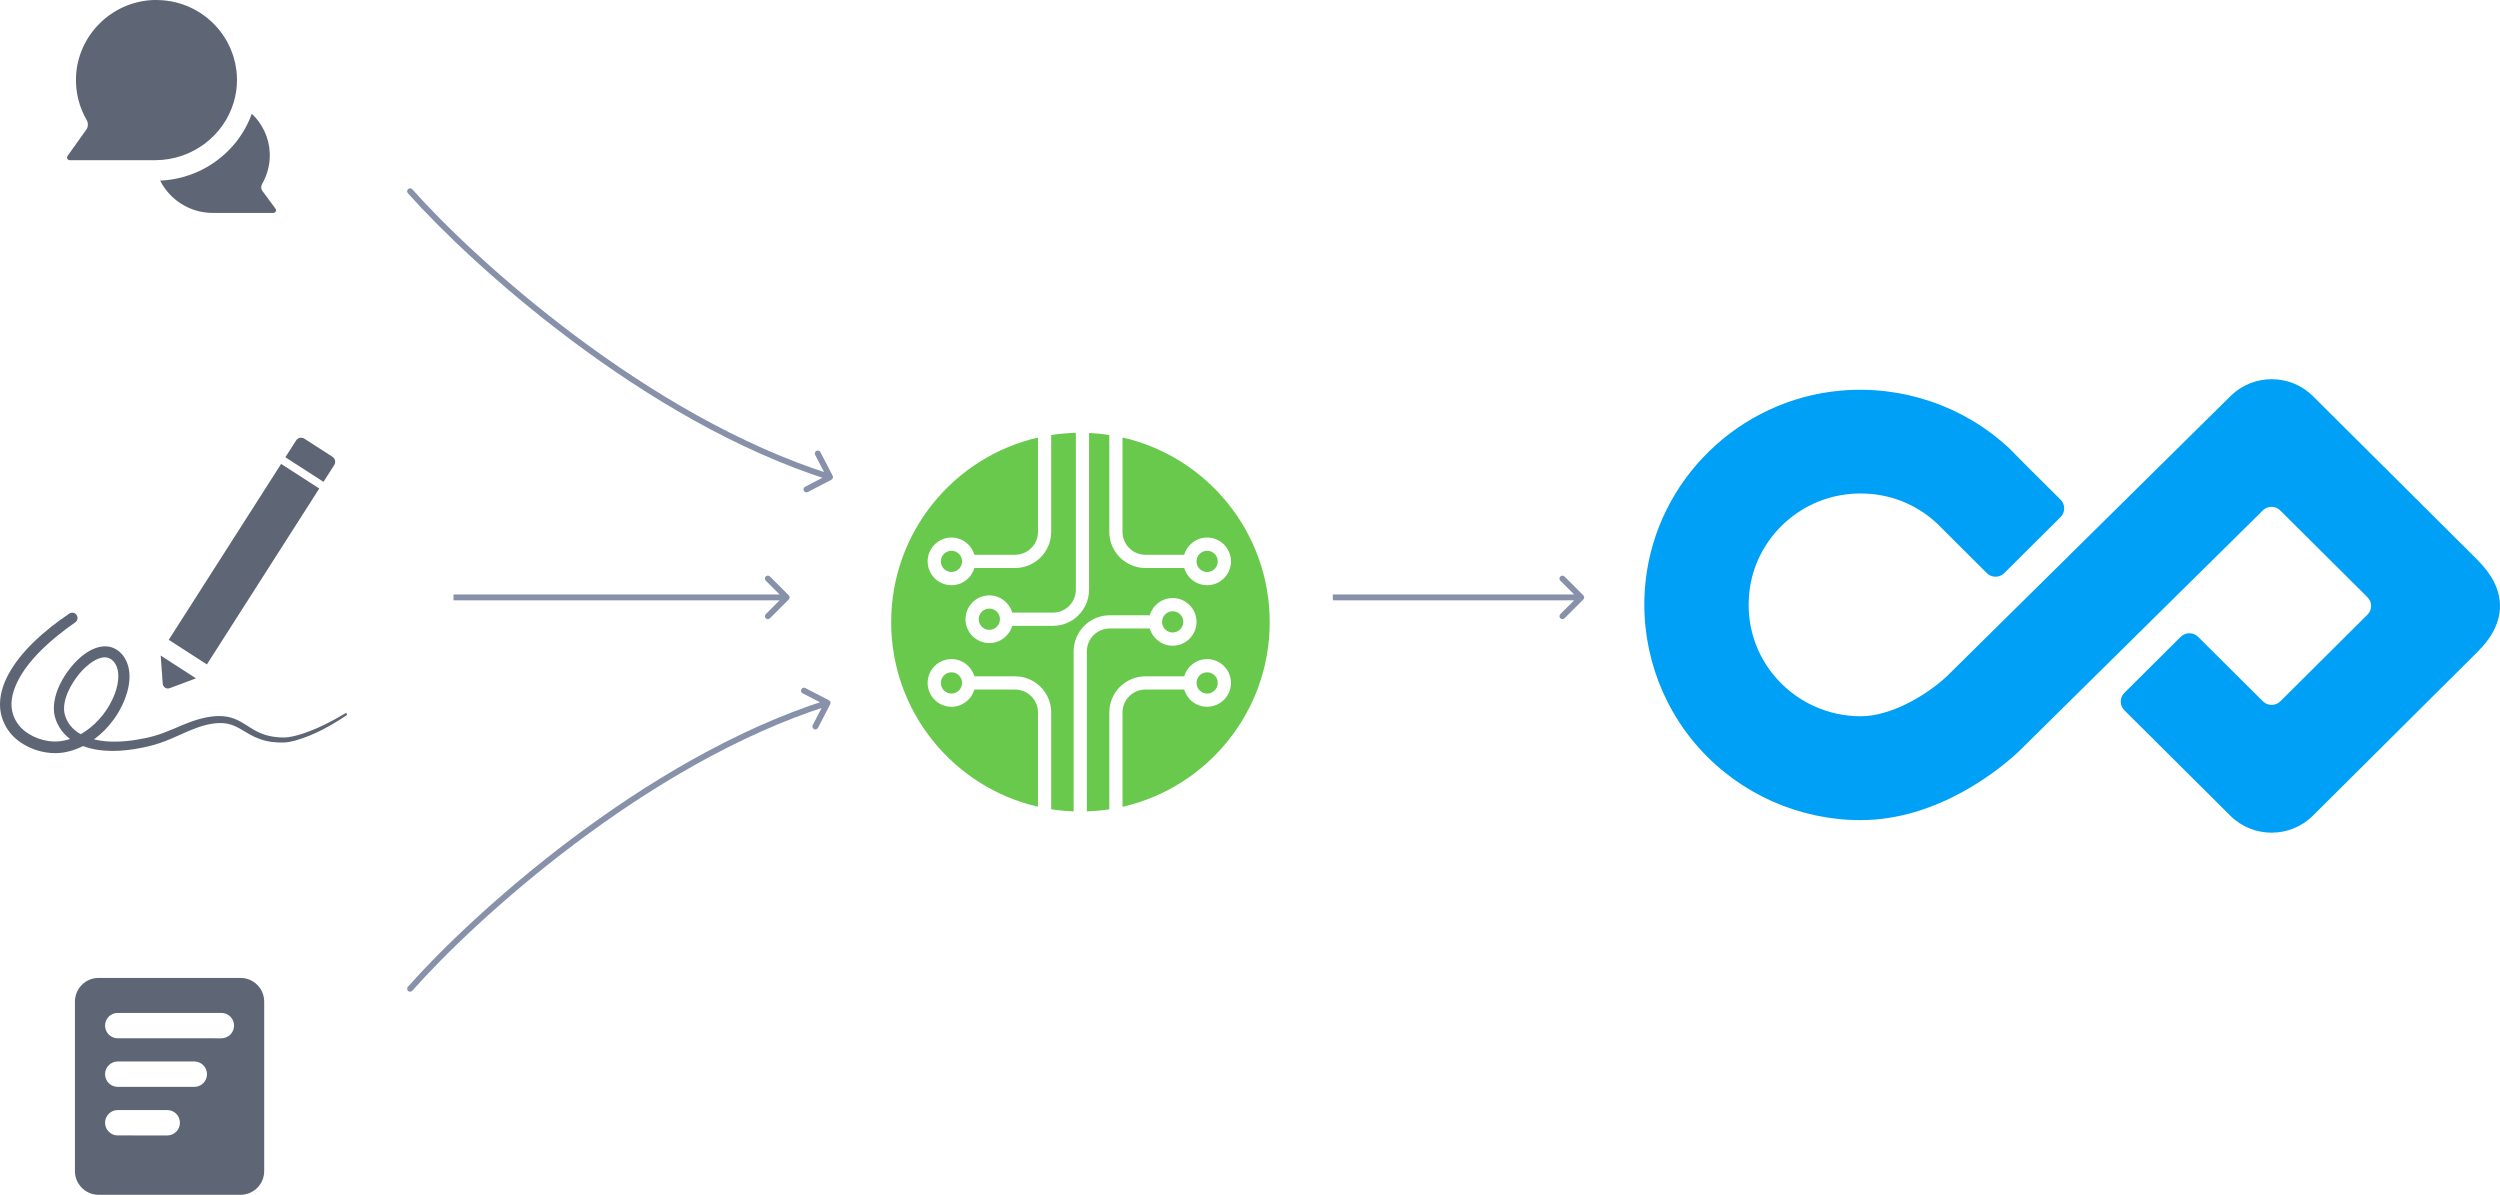
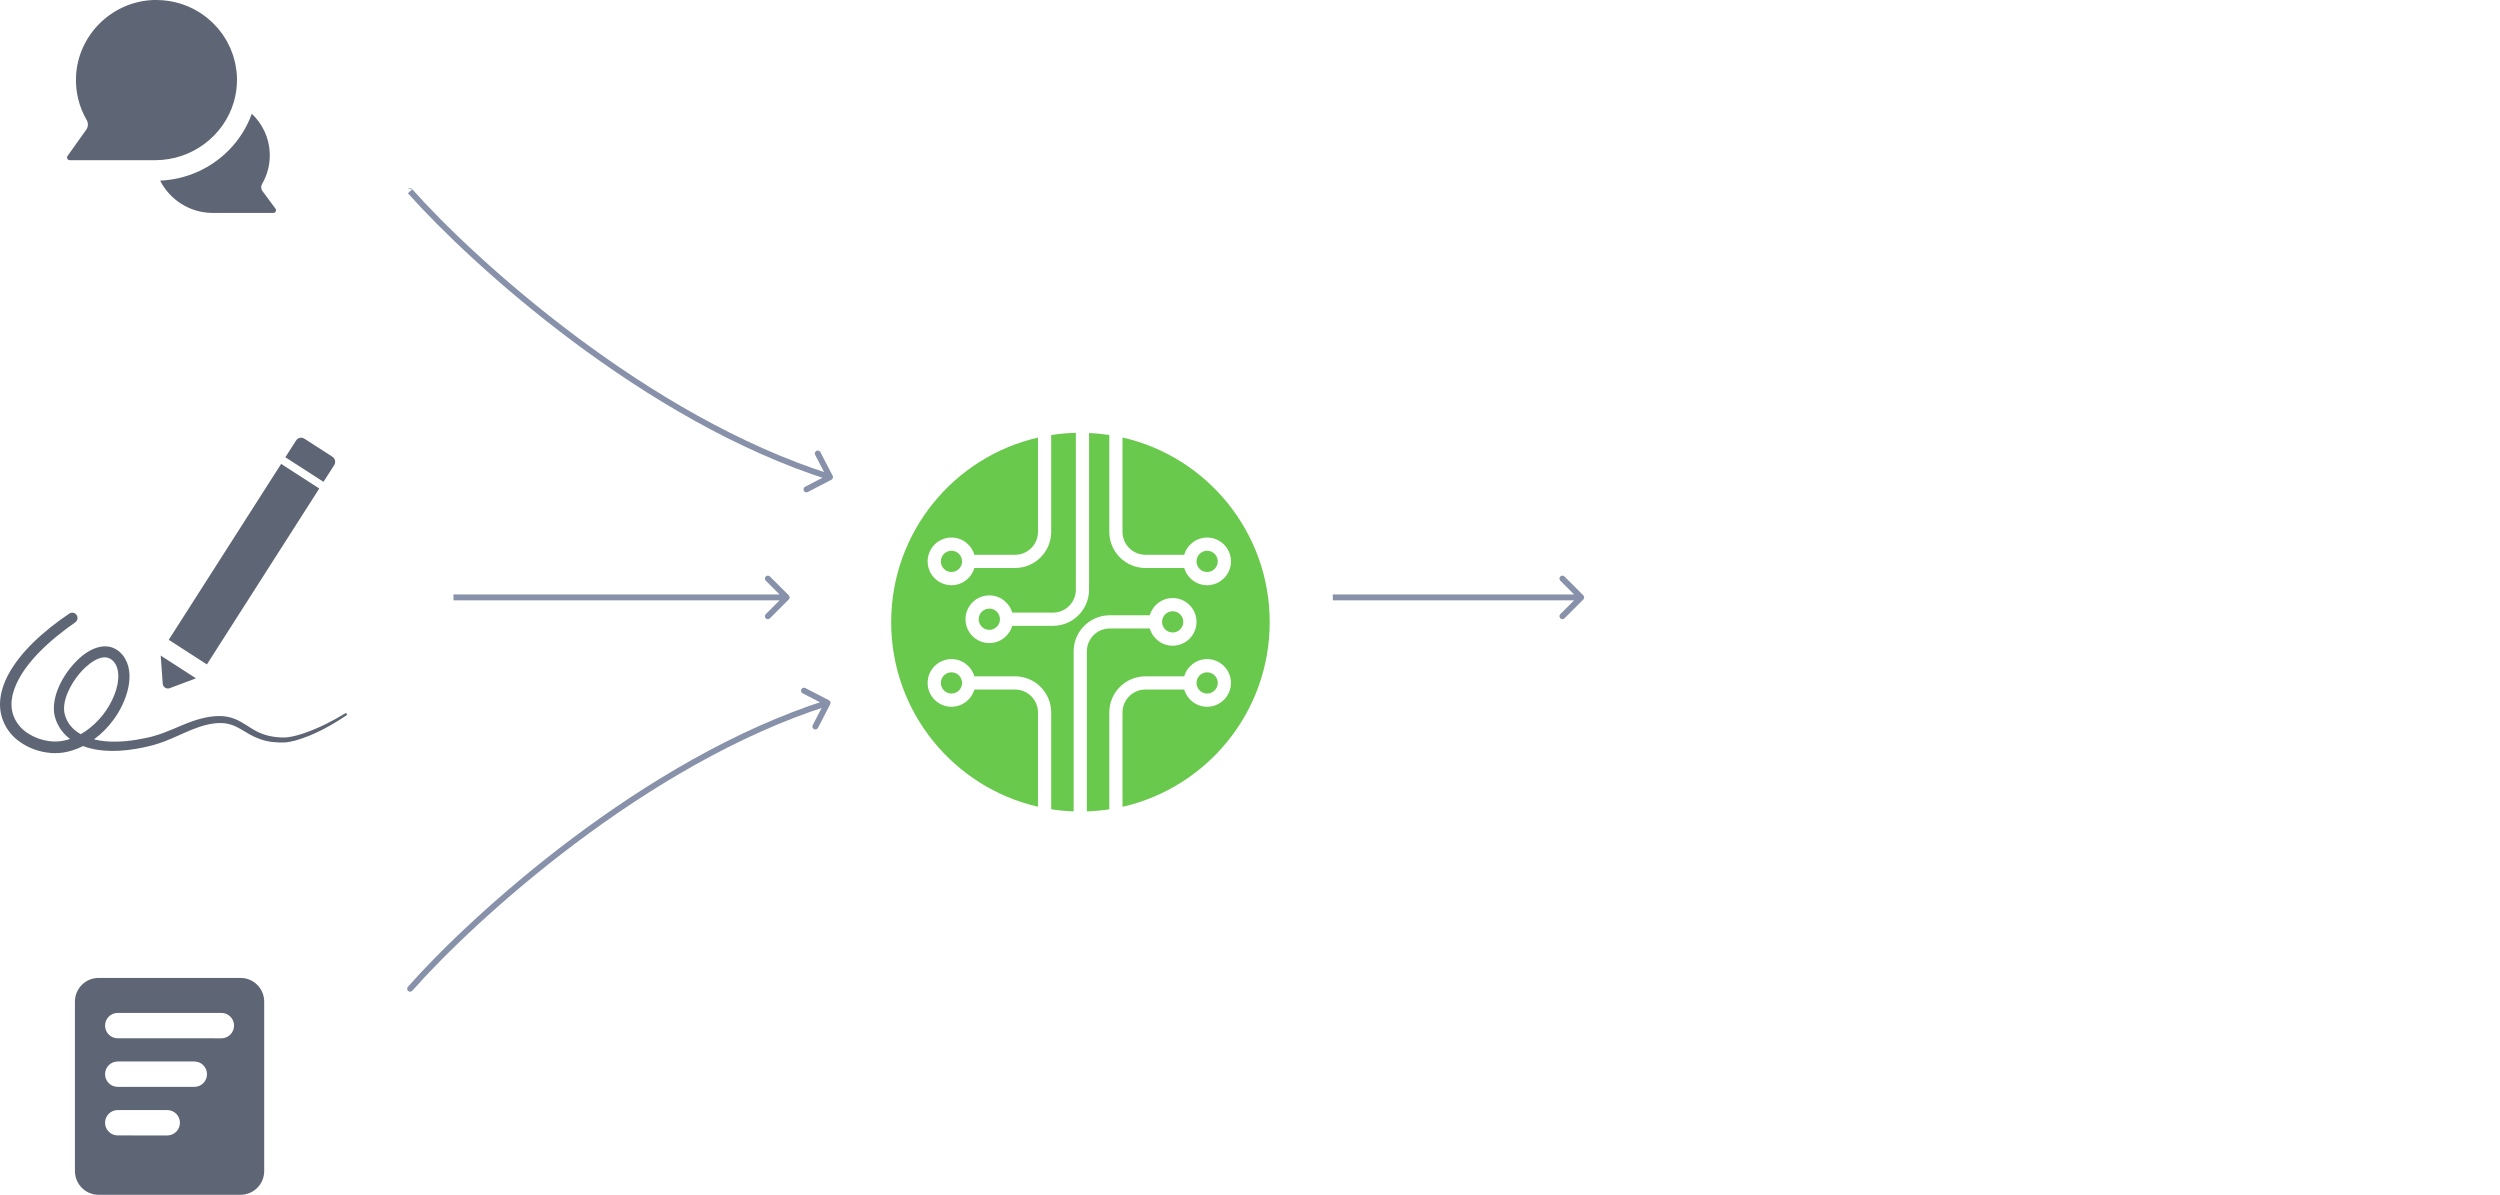
<svg xmlns="http://www.w3.org/2000/svg" width="634" height="303" viewBox="0 0 634 303" fill="none">
-   <path d="M628.417 142.111L586.554 100.461C580.813 94.749 571.458 94.732 565.683 100.427L493.663 171.564C488.181 176.605 479.363 181.645 471.858 181.645C463.8 181.645 456.088 178.222 450.693 172.235C445.229 166.179 442.739 158.317 443.638 150.128C445.108 136.933 455.828 126.49 469.143 125.269C470.06 125.183 470.976 125.148 471.875 125.148C479.103 125.148 485.864 127.78 491.19 132.701L503.865 145.345C505.075 146.55 507.047 146.567 508.274 145.345L522.575 131.118C523.785 129.914 523.785 127.952 522.575 126.731L514.032 118.232L509.865 114.018L509.519 113.673C498.072 102.99 482.492 97.657 466.74 99.067C440.958 101.407 420.19 121.673 417.337 147.255C415.608 162.756 420.588 178.273 430.98 189.817C441.373 201.36 456.278 207.984 471.841 207.984C491.709 207.984 507.496 194.737 511.854 190.677L573.862 129.432C575.072 128.228 577.043 128.228 578.254 129.432L600.405 151.47C601.615 152.674 601.615 154.635 600.405 155.857L578.289 177.86C577.078 179.065 575.107 179.065 573.879 177.86L557.435 161.499C556.224 160.296 554.253 160.296 553.025 161.499L538.725 175.727C537.515 176.931 537.515 178.892 538.725 180.114L565.614 206.866C568.501 209.739 572.288 211.167 576.075 211.167C579.862 211.167 583.649 209.739 586.537 206.866L628.383 165.233C636.147 157.508 635.593 149.268 628.383 142.111H628.417Z" fill="#00A0F6" />
  <path d="M238.597 142.365C238.597 143.852 239.805 145.06 241.291 145.06C242.776 145.06 243.985 143.852 243.985 142.365C243.985 140.88 242.776 139.671 241.291 139.671C239.805 139.671 238.597 140.88 238.597 142.365ZM300.086 157.708C300.086 156.222 298.877 155.013 297.393 155.013C295.907 155.013 294.699 156.222 294.699 157.708C294.699 159.194 295.907 160.403 297.393 160.403C298.877 160.403 300.086 159.194 300.086 157.708ZM284.667 110.947V134.883C284.667 138.085 287.27 140.69 290.471 140.69H300.323C301.05 138.169 303.377 136.32 306.129 136.32C309.461 136.32 312.172 139.032 312.172 142.365C312.172 145.699 309.461 148.411 306.129 148.411C303.377 148.411 301.05 146.562 300.323 144.041H290.471C285.423 144.041 281.318 139.933 281.318 134.883V110.31C279.634 110.052 277.921 109.885 276.185 109.807V149.555C276.185 154.605 272.079 158.713 267.031 158.713H256.701C255.973 161.235 253.646 163.083 250.895 163.083C247.563 163.083 244.851 160.371 244.851 157.038C244.851 153.704 247.563 150.992 250.895 150.992C253.646 150.992 255.973 152.841 256.701 155.362H267.031C270.232 155.362 272.836 152.758 272.836 149.555V109.77C270.714 109.821 268.627 110.009 266.582 110.327V134.883C266.582 139.933 262.475 144.041 257.428 144.041H247.097C246.371 146.562 244.043 148.411 241.291 148.411C237.959 148.411 235.248 145.699 235.248 142.365C235.248 139.032 237.959 136.32 241.291 136.32C244.043 136.32 246.371 138.169 247.097 140.69H257.428C260.628 140.69 263.233 138.085 263.233 134.883V110.969C241.908 115.859 226 134.959 226 157.778C226 180.596 241.908 199.697 263.233 204.587V180.674C263.233 177.472 260.628 174.866 257.428 174.866H247.097C246.371 177.387 244.043 179.236 241.291 179.236C237.959 179.236 235.248 176.525 235.248 173.191C235.248 169.857 237.959 167.145 241.291 167.145C244.043 167.145 246.371 168.995 247.097 171.516H257.428C262.475 171.516 266.582 175.624 266.582 180.674V205.229C268.446 205.518 270.346 205.698 272.275 205.766V165.191C272.275 160.141 276.381 156.033 281.429 156.033H291.587C292.313 153.511 294.641 151.662 297.393 151.662C300.725 151.662 303.435 154.374 303.435 157.708C303.435 161.042 300.725 163.753 297.393 163.753C294.641 163.753 292.313 161.905 291.587 159.383H281.429C278.227 159.383 275.624 161.989 275.624 165.191V205.77C277.553 205.706 279.453 205.531 281.318 205.246V180.674C281.318 175.624 285.423 171.516 290.471 171.516H300.323C301.05 168.995 303.377 167.145 306.129 167.145C309.461 167.145 312.172 169.857 312.172 173.191C312.172 176.525 309.461 179.236 306.129 179.236C303.377 179.236 301.05 177.387 300.323 174.866H290.471C287.27 174.866 284.667 177.472 284.667 180.674V204.608C306.042 199.756 322 180.632 322 157.778C322 134.924 306.042 115.8 284.667 110.947ZM308.823 142.365C308.823 140.88 307.615 139.671 306.129 139.671C304.643 139.671 303.435 140.88 303.435 142.365C303.435 143.852 304.643 145.06 306.129 145.06C307.615 145.06 308.823 143.852 308.823 142.365ZM248.2 157.038C248.2 158.524 249.409 159.733 250.895 159.733C252.38 159.733 253.589 158.524 253.589 157.038C253.589 155.552 252.38 154.343 250.895 154.343C249.409 154.343 248.2 155.552 248.2 157.038ZM308.823 173.191C308.823 171.705 307.615 170.496 306.129 170.496C304.643 170.496 303.435 171.705 303.435 173.191C303.435 174.677 304.643 175.886 306.129 175.886C307.615 175.886 308.823 174.677 308.823 173.191ZM238.597 173.191C238.597 174.677 239.805 175.886 241.291 175.886C242.776 175.886 243.985 174.677 243.985 173.191C243.985 171.705 242.776 170.496 241.291 170.496C239.805 170.496 238.597 171.705 238.597 173.191Z" fill="#69C94C" />
  <path d="M66.481 48.342C66.161 47.828 66.165 47.184 66.468 46.66C67.809 44.344 68.532 41.629 68.408 38.737C68.243 34.859 66.516 31.374 63.862 28.842C62.611 32.299 60.623 35.489 57.927 38.188C53.274 42.844 47.163 45.503 40.614 45.812C43.071 50.655 48.136 54 53.959 54H69.32C69.876 54 70.196 53.371 69.867 52.925L66.481 48.342ZM59.291 25.879C59.821 24.07 60.116 22.164 60.104 20.183C60.1 19.476 60.058 18.777 59.983 18.089C59.957 17.852 59.905 17.623 59.871 17.389C59.807 16.942 59.747 16.494 59.654 16.057C59.595 15.782 59.51 15.517 59.44 15.246C59.341 14.862 59.25 14.474 59.129 14.098C59.038 13.815 58.922 13.543 58.818 13.265C58.688 12.915 58.566 12.562 58.418 12.222C58.297 11.945 58.154 11.681 58.021 11.41C57.86 11.084 57.707 10.754 57.53 10.438C57.381 10.171 57.211 9.918 57.05 9.659C56.863 9.358 56.681 9.052 56.479 8.761C56.302 8.507 56.107 8.266 55.919 8.021C55.706 7.743 55.499 7.462 55.272 7.196C55.071 6.96 54.854 6.738 54.642 6.511C54.405 6.256 54.172 5.999 53.922 5.757C53.697 5.539 53.459 5.337 53.224 5.129C52.966 4.901 52.71 4.67 52.44 4.455C52.194 4.258 51.935 4.077 51.679 3.892C51.4 3.689 51.123 3.485 50.833 3.297C50.568 3.125 50.292 2.968 50.019 2.807C49.72 2.633 49.423 2.457 49.115 2.297C48.833 2.15 48.541 2.019 48.252 1.885C47.935 1.739 47.62 1.593 47.295 1.464C46.996 1.344 46.691 1.24 46.386 1.134C46.055 1.019 45.723 0.906 45.384 0.808C45.072 0.718 44.754 0.642 44.437 0.567C44.092 0.485 43.745 0.406 43.393 0.341C43.068 0.282 42.739 0.236 42.409 0.192C42.052 0.145 41.694 0.102 41.331 0.073C40.997 0.046 40.658 0.033 40.319 0.022C39.8 0.006 39.281 -0.012 38.753 0.011C28.248 0.474 19.724 8.973 19.278 19.424C19.107 23.44 20.111 27.212 21.973 30.428C22.395 31.156 22.399 32.05 21.956 32.764L17.126 39.558C16.808 40.005 17.129 40.623 17.68 40.623H39.347C48.738 40.623 56.793 34.41 59.291 25.879Z" fill="#5E6575" />
  <path d="M80.965 123.887L71.294 117.646L42.794 162.256L52.466 168.496L80.965 123.887ZM84.76 117.943C85.213 117.235 85.009 116.292 84.305 115.837L77.183 111.242C76.479 110.788 75.543 110.992 75.09 111.699L72.365 115.957L82.036 122.197L84.76 117.943ZM41.867 174.397C42.215 174.622 42.648 174.668 43.035 174.523L49.704 172.026L40.75 166.248L41.267 173.382C41.297 173.796 41.519 174.173 41.867 174.397ZM87.956 181.007C87.869 180.863 87.683 180.818 87.54 180.905C84.294 182.879 80.876 184.628 77.295 185.874C75.966 186.331 74.616 186.725 73.234 186.926C72.782 186.99 72.331 187.03 71.895 187.028C69.6 187.007 67.303 186.594 65.25 185.552C63.318 184.594 61.609 183.135 59.565 182.326C56.923 181.239 53.963 181.499 51.266 182.167C47.839 182.99 44.708 184.657 41.426 185.87C40.684 186.136 39.87 186.418 39.11 186.629L38.443 186.817C38.443 186.817 37.77 186.98 37.77 186.98C37.553 187.032 37.317 187.093 37.092 187.135C33.705 187.862 30.202 188.287 26.741 187.983C25.769 187.894 24.792 187.742 23.838 187.504C25.736 186.12 27.409 184.411 28.794 182.518C31.956 178.269 34.829 170.726 31.055 166.057C27.88 162.319 23.342 164.041 20.234 166.845C16.642 170.062 13.137 175.763 13.722 180.776C13.846 181.671 14.13 182.553 14.498 183.376C14.668 183.741 14.872 184.126 15.079 184.47C15.165 184.597 15.329 184.858 15.418 184.986C15.488 185.09 15.716 185.38 15.788 185.48C15.956 185.689 16.141 185.902 16.322 186.101C16.429 186.208 16.64 186.429 16.75 186.537C16.884 186.665 17.141 186.887 17.277 187.012C17.392 187.106 17.616 187.281 17.763 187.397C17.284 187.556 16.797 187.691 16.303 187.799C12.83 188.565 8.826 187.494 6.082 185.238C4.817 184.19 3.832 182.771 3.324 181.215C2.799 179.64 2.817 177.907 3.18 176.29C4.932 168.854 13.036 162.034 19.082 157.824C19.682 157.409 19.841 156.584 19.435 155.973C19.026 155.357 18.197 155.191 17.584 155.603C14.347 157.777 11.242 160.187 8.418 162.954C5.937 165.393 3.642 168.143 2.007 171.259C0.916 173.357 0.13 175.66 0.017 178.044C-0.191 181.823 1.559 185.454 4.52 187.756C6.926 189.636 9.905 190.725 12.935 190.96C14.376 191.071 15.884 190.951 17.305 190.592C17.672 190.505 18.081 190.39 18.44 190.274C19.345 189.986 20.222 189.625 21.066 189.201C23.395 190.092 25.941 190.413 28.42 190.437C31.007 190.444 33.606 190.121 36.138 189.599C37.072 189.414 38.089 189.167 39.011 188.916C39.928 188.645 40.934 188.322 41.823 187.974C46.361 186.248 50.798 183.457 55.75 183.362C57.081 183.337 58.376 183.602 59.583 184.145C60.875 184.726 62.001 185.51 63.278 186.221C65.013 187.215 66.955 187.908 68.939 188.152C69.93 188.281 70.921 188.318 71.907 188.3C72.93 188.267 73.903 188.066 74.877 187.808C79.552 186.482 83.845 184.099 87.867 181.417C88 181.326 88.04 181.146 87.956 181.007ZM20.472 186.192C20.076 185.968 19.693 185.72 19.327 185.444C19.22 185.355 19.001 185.181 18.898 185.095C18.791 184.997 18.599 184.817 18.494 184.722C18.422 184.643 18.246 184.466 18.17 184.383C18.036 184.229 17.897 184.067 17.771 183.906C17.713 183.828 17.55 183.604 17.497 183.531C17.444 183.441 17.304 183.236 17.248 183.141C17.163 182.986 17.029 182.754 16.957 182.598C16.882 182.441 16.765 182.197 16.71 182.034C16.556 181.662 16.442 181.248 16.351 180.857C15.72 177.479 18.04 173.349 20.163 170.815C21.789 168.836 25.675 165.365 28.242 167.236C29.433 168.13 29.916 169.55 29.992 171.048C30.078 172.738 29.662 174.507 29.056 176.1C27.608 179.835 24.984 183.177 21.68 185.442C21.288 185.709 20.885 185.959 20.472 186.192Z" fill="#5E6575" />
  <path d="M60.999 248H25.001C21.687 248 19 250.693 19 254.016V296.984C19 300.307 21.687 303 25.001 303H60.999C64.314 303 67 300.307 67 296.984V254.016C67 250.693 64.314 248 60.999 248ZM42.423 287.948L29.85 287.945C28.993 287.945 28.188 287.61 27.584 287.004C26.977 286.389 26.642 285.582 26.642 284.729C26.642 282.955 28.081 281.51 29.85 281.51L42.423 281.513C43.28 281.513 44.086 281.848 44.69 282.453C45.297 283.069 45.631 283.876 45.631 284.729C45.631 286.503 44.193 287.948 42.423 287.948ZM49.286 275.631L29.85 275.627C28.993 275.627 28.188 275.292 27.584 274.687C26.977 274.071 26.642 273.264 26.642 272.411C26.642 270.637 28.081 269.192 29.85 269.192L49.286 269.195C50.144 269.195 50.949 269.53 51.553 270.136C52.16 270.751 52.495 271.558 52.495 272.411C52.495 274.185 51.056 275.631 49.286 275.631ZM56.15 263.313L29.85 263.31C28.993 263.31 28.188 262.974 27.584 262.369C26.977 261.754 26.642 260.946 26.642 260.094C26.642 258.319 28.081 256.874 29.85 256.874L56.15 256.877C57.007 256.877 57.812 257.213 58.416 257.818C59.023 258.433 59.358 259.241 59.358 260.094C59.358 261.868 57.919 263.313 56.15 263.313Z" fill="#5E6575" />
-   <path d="M104.561 48.002C104.285 47.692 103.811 47.664 103.502 47.939C103.192 48.215 103.164 48.689 103.439 48.998L104.561 48.002ZM210.846 121.666C211.213 121.475 211.357 121.022 211.166 120.654L208.054 114.664C207.863 114.297 207.41 114.154 207.043 114.344C206.675 114.535 206.532 114.988 206.723 115.356L209.489 120.68L204.164 123.446C203.797 123.637 203.654 124.09 203.844 124.457C204.035 124.825 204.488 124.968 204.856 124.777L210.846 121.666ZM103.439 48.998C119.478 67.042 163.287 106.856 210.274 121.715L210.726 120.285C164.113 105.544 120.522 65.958 104.561 48.002L103.439 48.998Z" fill="#8791A9" />
+   <path d="M104.561 48.002C104.285 47.692 103.811 47.664 103.502 47.939L104.561 48.002ZM210.846 121.666C211.213 121.475 211.357 121.022 211.166 120.654L208.054 114.664C207.863 114.297 207.41 114.154 207.043 114.344C206.675 114.535 206.532 114.988 206.723 115.356L209.489 120.68L204.164 123.446C203.797 123.637 203.654 124.09 203.844 124.457C204.035 124.825 204.488 124.968 204.856 124.777L210.846 121.666ZM103.439 48.998C119.478 67.042 163.287 106.856 210.274 121.715L210.726 120.285C164.113 105.544 120.522 65.958 104.561 48.002L103.439 48.998Z" fill="#8791A9" />
  <path d="M104.562 251.247C104.288 251.557 103.814 251.586 103.503 251.312C103.193 251.038 103.164 250.564 103.438 250.253L104.562 251.247ZM210.218 177.584C210.586 177.774 210.729 178.227 210.539 178.595L207.438 184.59C207.247 184.958 206.795 185.102 206.427 184.911C206.059 184.721 205.915 184.269 206.105 183.901L208.862 178.572L203.533 175.815C203.165 175.624 203.021 175.172 203.212 174.804C203.402 174.436 203.854 174.292 204.222 174.482L210.218 177.584ZM103.438 250.253C119.382 232.21 162.934 192.395 209.646 177.535L210.1 178.965C163.763 193.705 120.429 233.29 104.562 251.247L103.438 250.253Z" fill="#8791A9" />
  <path d="M200.03 152.03C200.323 151.737 200.323 151.263 200.03 150.97L195.257 146.197C194.964 145.904 194.49 145.904 194.197 146.197C193.904 146.49 193.904 146.964 194.197 147.257L198.439 151.5L194.197 155.743C193.904 156.036 193.904 156.51 194.197 156.803C194.49 157.096 194.964 157.096 195.257 156.803L200.03 152.03ZM115 152.25H199.5V150.75H115V152.25Z" fill="#8791A9" />
  <path d="M401.53 152.03C401.823 151.737 401.823 151.263 401.53 150.97L396.757 146.197C396.464 145.904 395.99 145.904 395.697 146.197C395.404 146.49 395.404 146.964 395.697 147.257L399.939 151.5L395.697 155.743C395.404 156.036 395.404 156.51 395.697 156.803C395.99 157.096 396.464 157.096 396.757 156.803L401.53 152.03ZM338 152.25L401 152.25L401 150.75L338 150.75L338 152.25Z" fill="#8791A9" />
</svg>